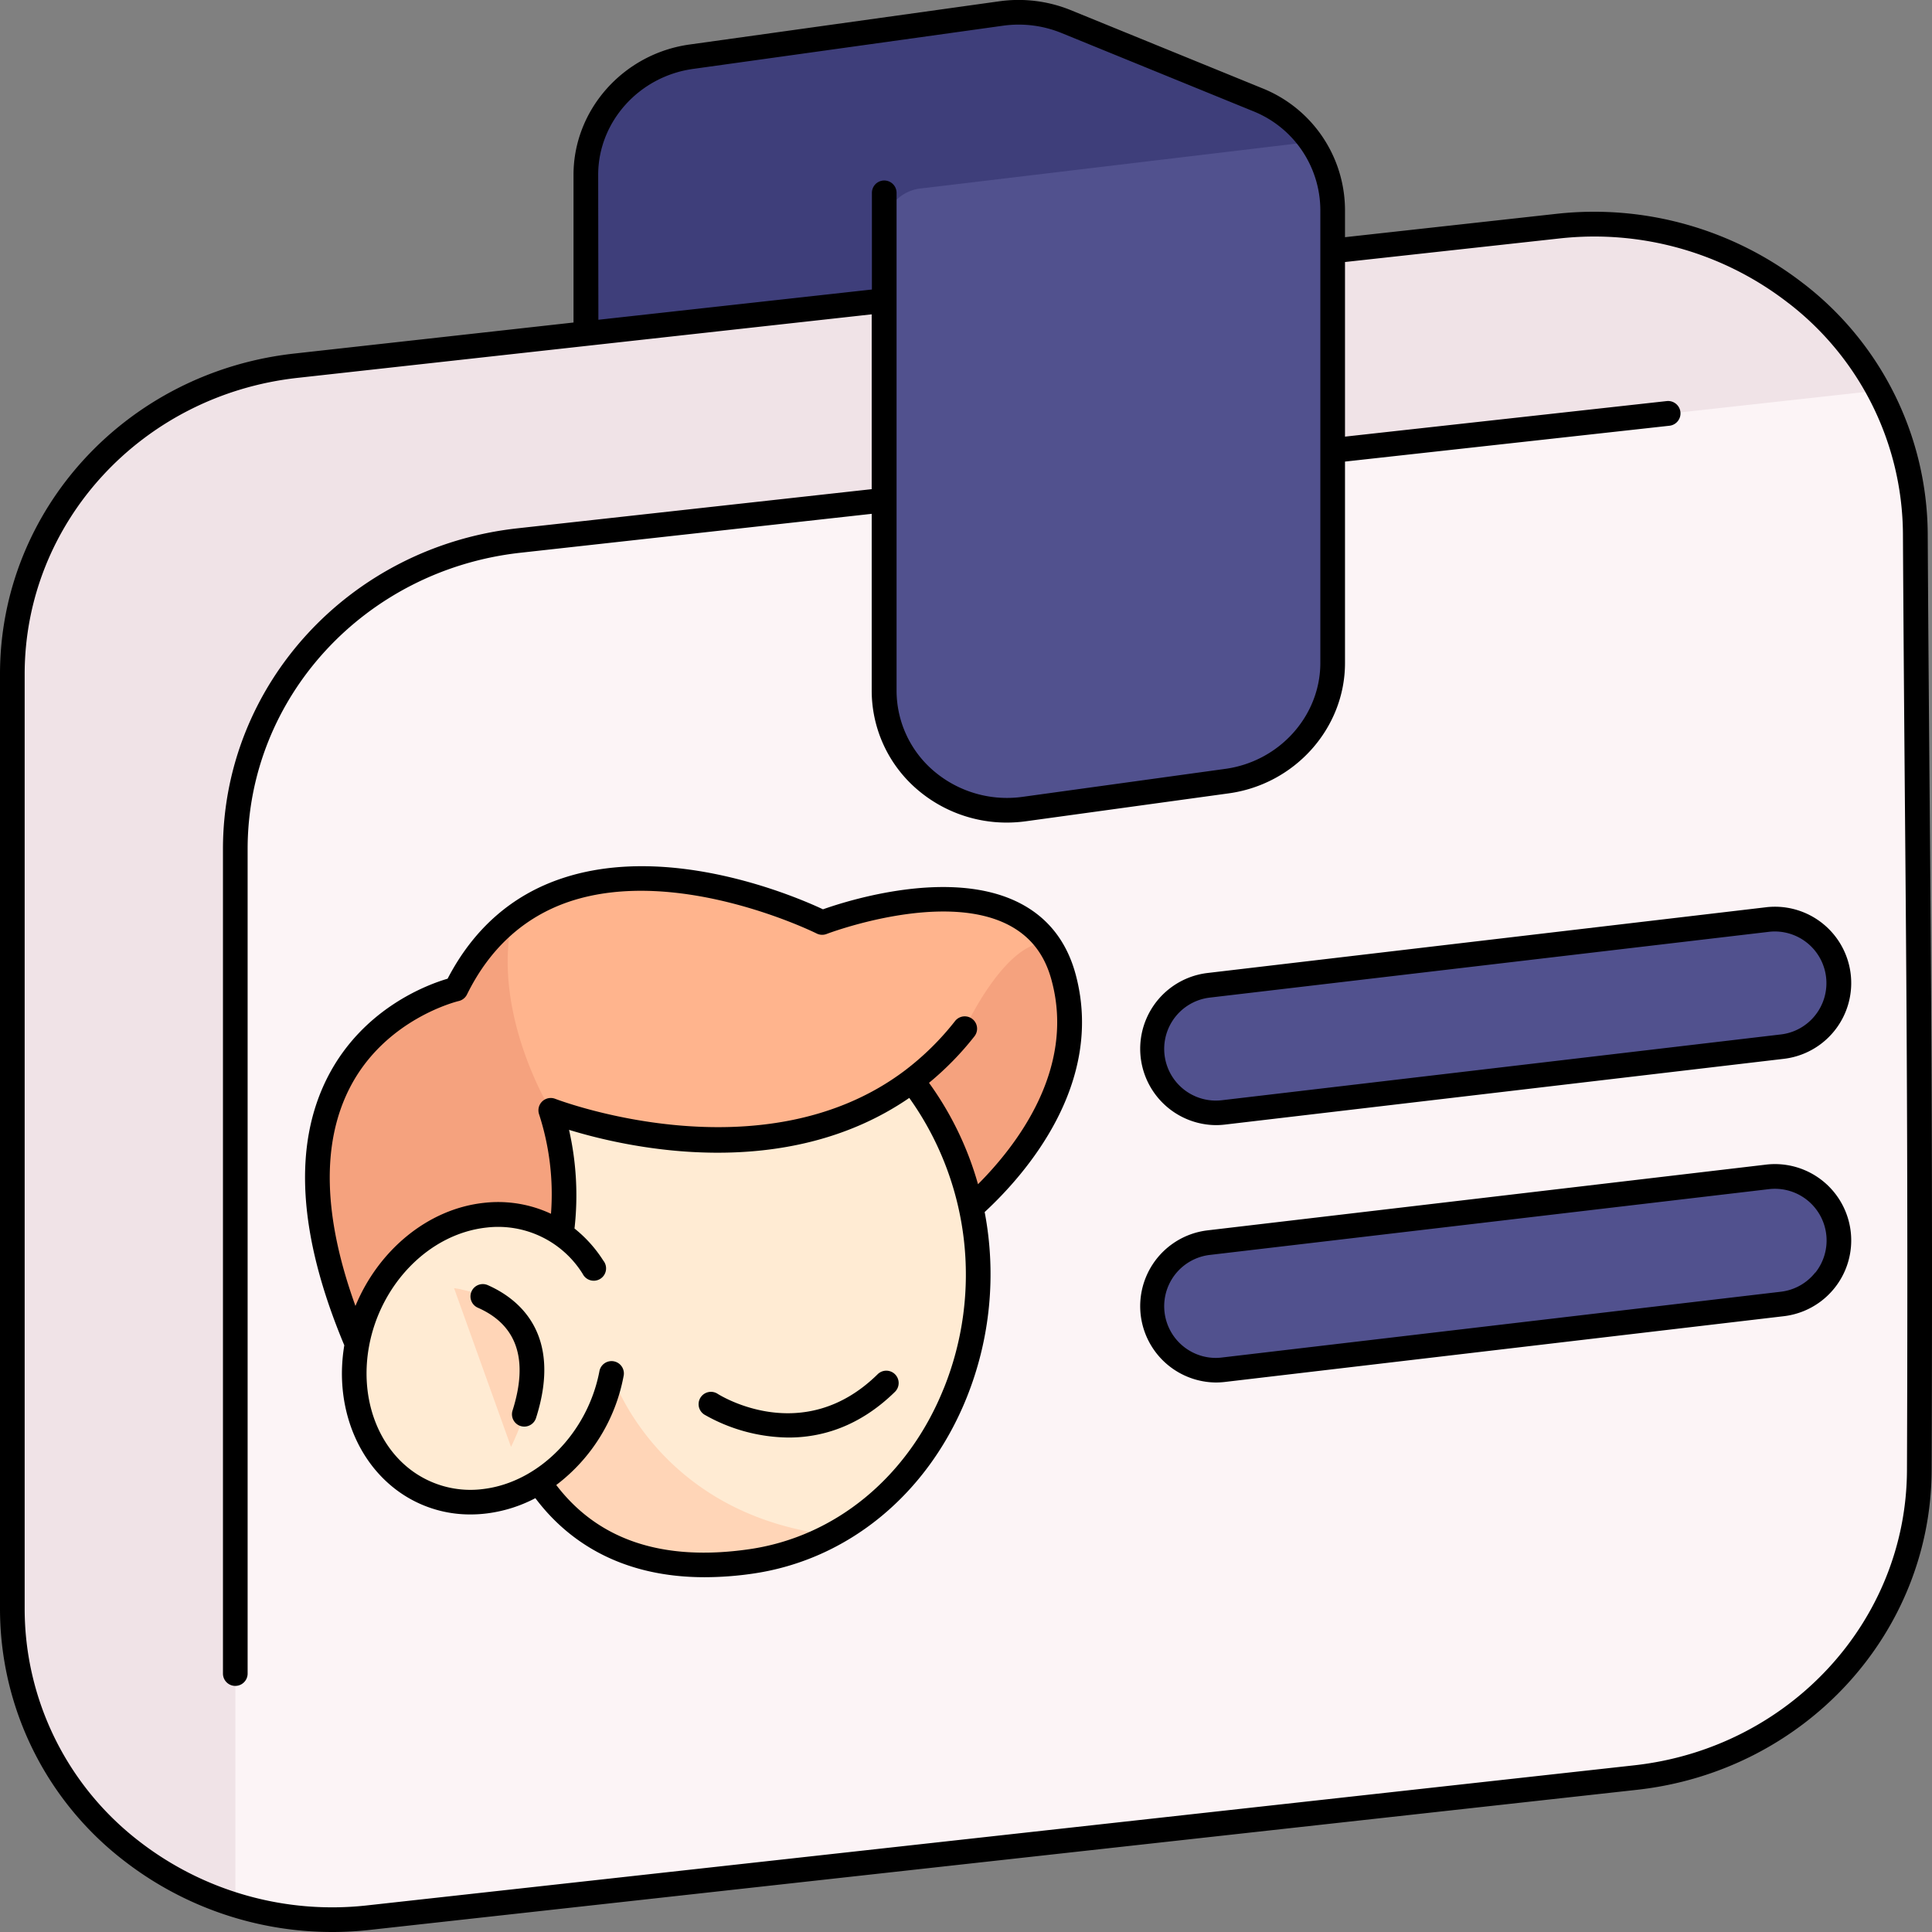
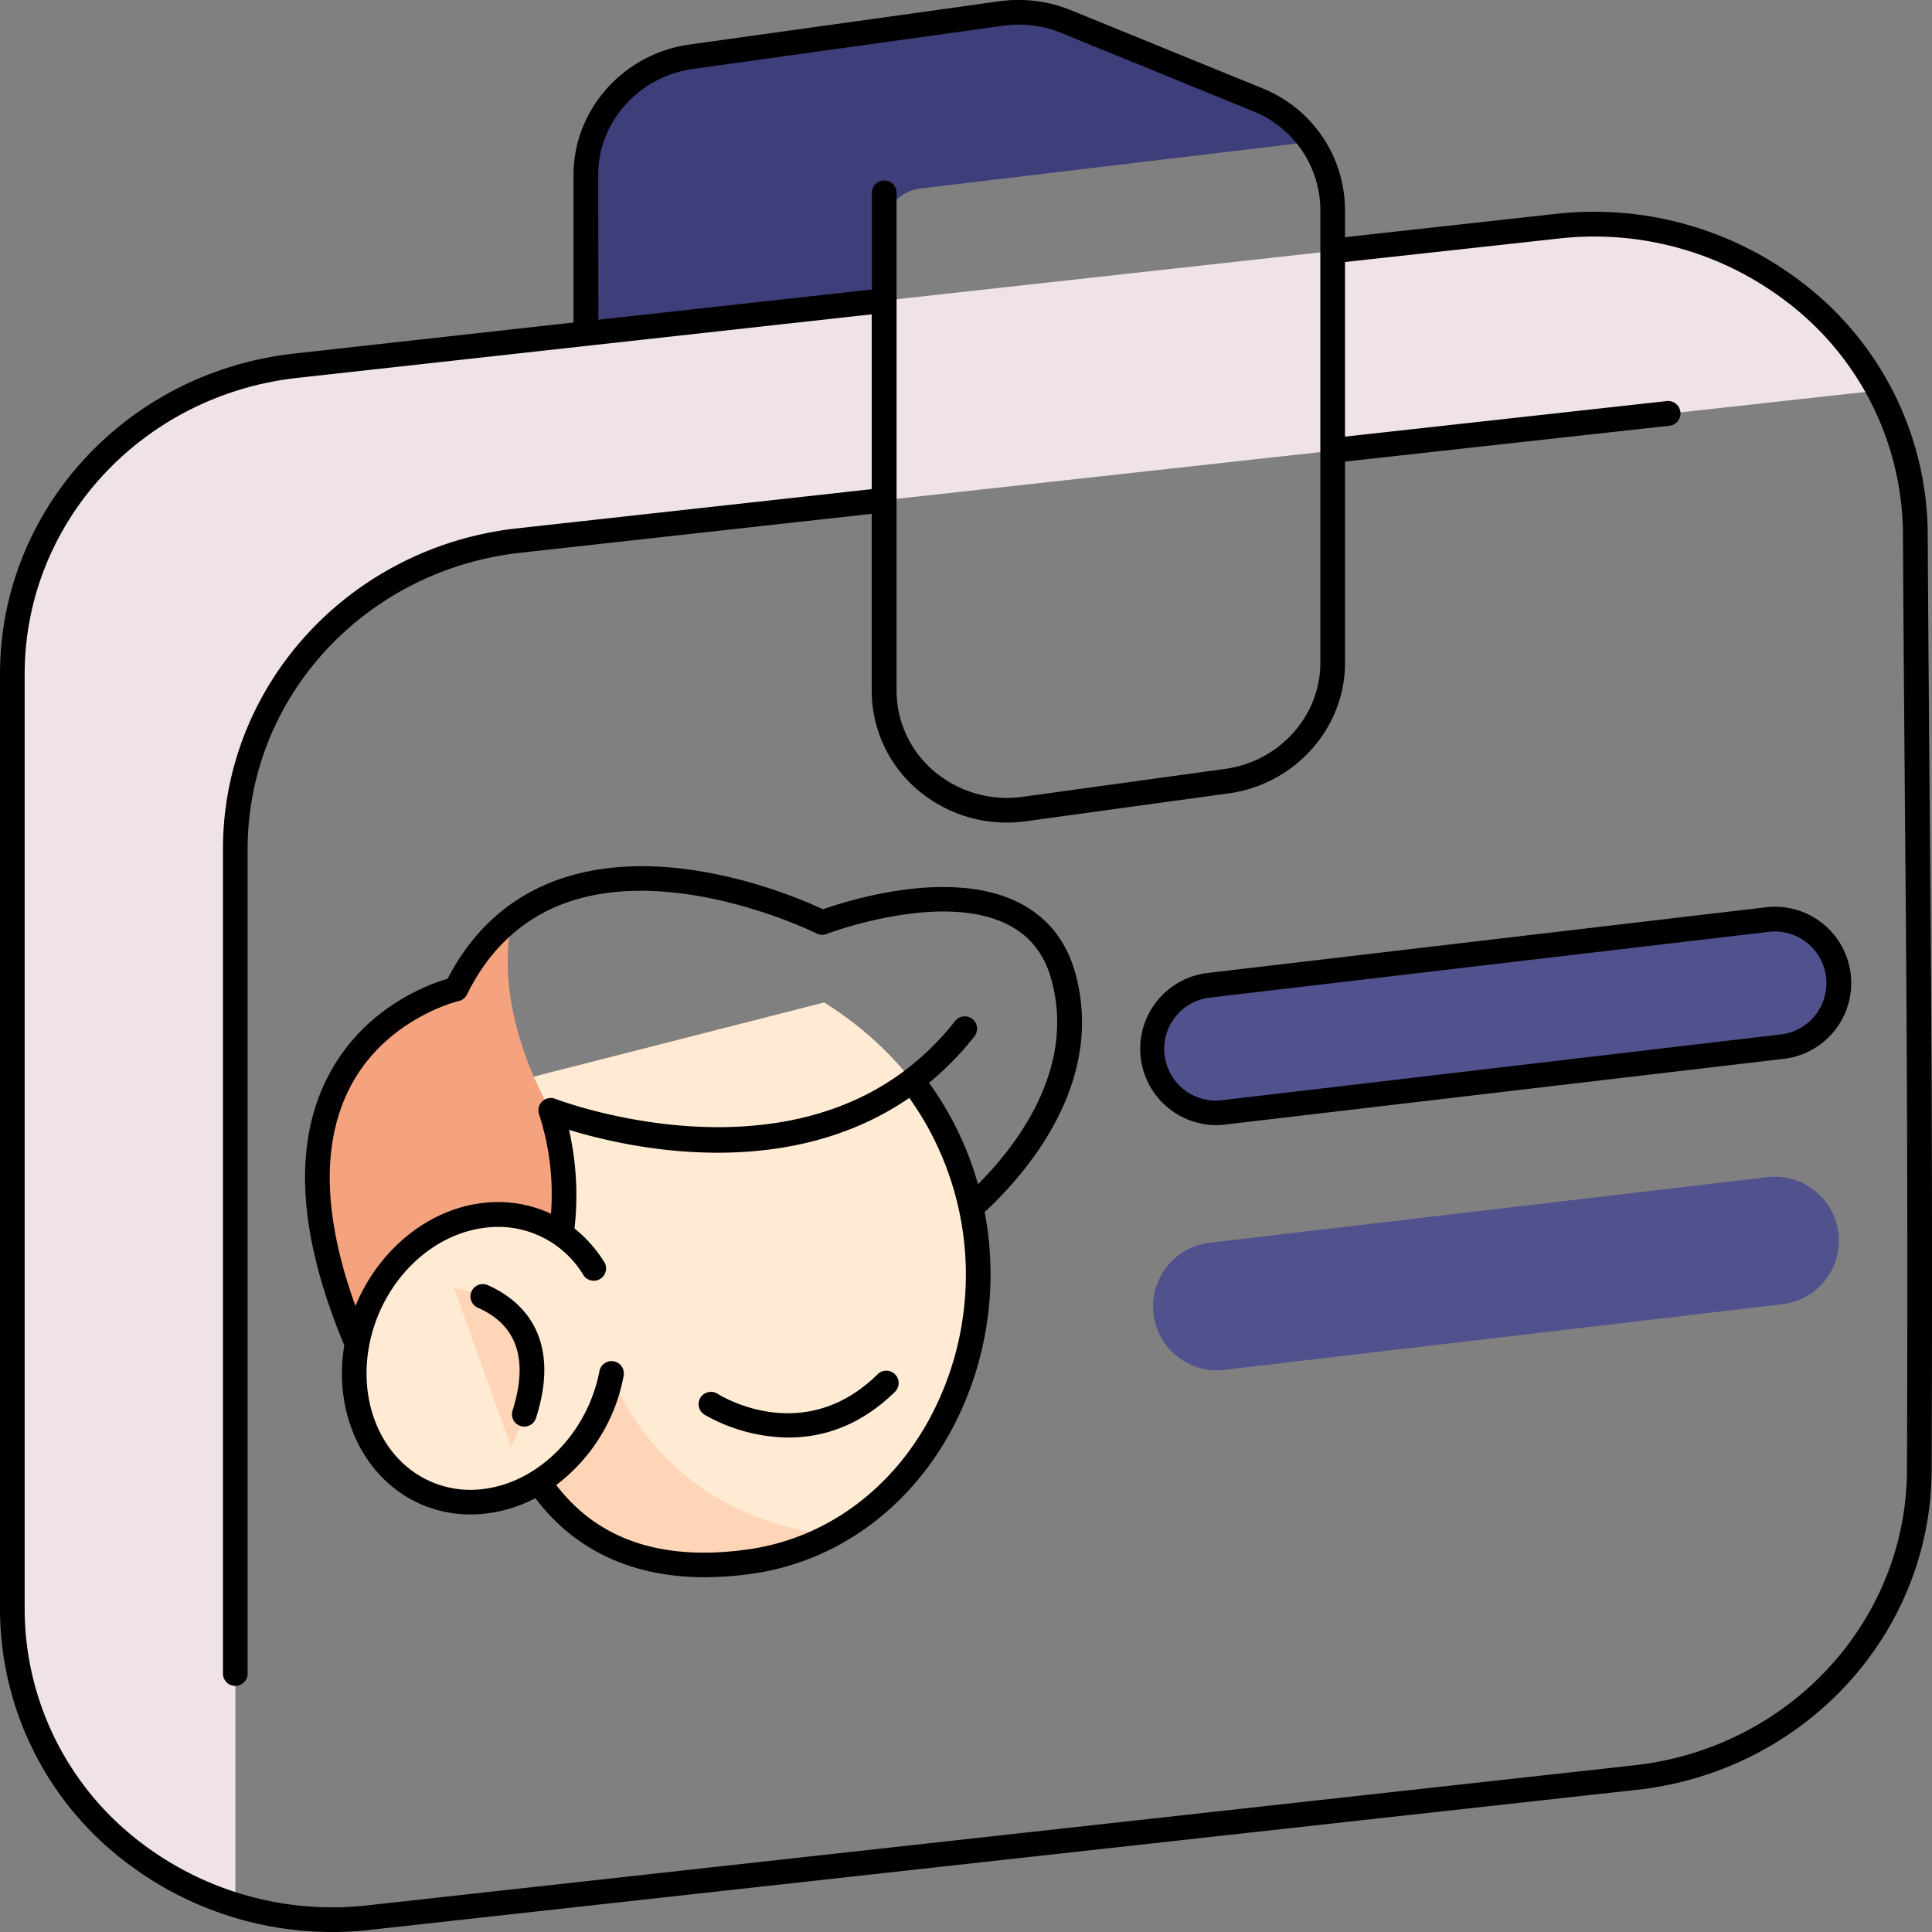
<svg xmlns="http://www.w3.org/2000/svg" viewBox="0 0 470 470">
  <rect x="0" y="0" width="470" height="470" fill="#808080" stroke="none" />
  <g id="Calque_2" data-name="Calque 2">
    <g id="_01-_Id_Card" data-name="01- Id Card">
-       <path d="m466.91 357.66c-.14 38.3-29.8 70.43-69 74.77l-308.28 34.08a79.5 79.5 0 0 1 -57.73-16.3 74.7 74.7 0 0 1 -28.9-58.75v-227.46c0-38.41 29.7-70.7 69-75.05l307.13-33.95a79.48 79.48 0 0 1 57.72 16.31l.21.16a76 76 0 0 1 19.94 23.53 73.78 73.78 0 0 1 9 34.84c.39 76.93 1.29 128.53.91 227.82z" fill="#fcf4f6" />
      <path d="m457 95-330.74 36.49c-39.32 4.36-69 36.64-69 75.07v256.87a78.62 78.62 0 0 1 -25.36-13.22 74.7 74.7 0 0 1 -28.9-58.75v-227.46c0-38.41 29.7-70.7 69-75.05l307.13-33.95a79.48 79.48 0 0 1 57.72 16.31l.21.16a76 76 0 0 1 19.94 23.53z" fill="#f0e3e7" />
-       <path d="m324.2 51v110.27c0 14.45-10.95 26.7-25.69 28.74l-49.34 6.81c-18 2.48-34.11-11.08-34.11-28.74v-95l-72.54 8v-38.55c0-14.44 10.92-26.68 25.64-28.73l75.31-10.5a30.73 30.73 0 0 1 15.82 2l46.58 19a29.66 29.66 0 0 1 13.05 10.29 28.4 28.4 0 0 1 5.28 16.41z" fill="#51518e" />
      <path d="m318.92 34.51-95.05 11.35a10 10 0 0 0 -8.81 9.93v17.33l-72.54 8v-38.59c0-14.44 10.92-26.68 25.64-28.73l75.31-10.5a30.73 30.73 0 0 1 15.82 2l46.58 19a29.66 29.66 0 0 1 13.05 10.21z" fill="#3e3e7a" />
-       <path d="m295.76 270.75a15.56 15.56 0 0 1 -1.74-31l136-16a15.56 15.56 0 1 1 3.52 30.93l-136 16c-.6.03-1.19.07-1.78.07z" fill="#51518e" />
+       <path d="m295.76 270.75a15.56 15.56 0 0 1 -1.74-31l136-16a15.56 15.56 0 1 1 3.52 30.93l-136 16c-.6.03-1.19.07-1.78.07" fill="#51518e" />
      <path d="m295.76 333.36a15.57 15.57 0 0 1 -1.74-31l136-16a15.56 15.56 0 1 1 3.52 30.93l-136 16c-.6.03-1.19.07-1.78.07z" fill="#51518e" />
      <path d="m202.3 373.45a59.56 59.56 0 0 1 -19.67 6.41c-41.43 5.94-55.16-20.76-59.69-37.92a66.91 66.91 0 0 1 -2.22-13.53v-64.16l79.79-20.38c54.49 34.3 44.63 106.73 1.79 129.58z" fill="#ffebd3" />
      <path d="m202.3 373.45a59.56 59.56 0 0 1 -19.67 6.41c-41.43 5.94-55.16-20.76-59.69-37.92 6.34-3.54 14.85-6.24 25.83-7.73 0 0 10.74 34.11 53.53 39.24z" fill="#ffd5b7" />
-       <path d="m236.43 293.64a74.94 74.94 0 0 0 -14.53-30.79c-36 27.15-86.7 7.72-87.87 7.27 8 24.1-1.48 46.72-1.48 46.72l-44 13.83c-34.9-77.22 22.47-90 22.47-90a48.23 48.23 0 0 1 13.62-17.17c28.91-22.45 75.47 1 75.47 1s40.14-15.53 54.78 4.86a26.14 26.14 0 0 1 4 8.76c6.77 25.96-13.57 47.55-22.46 55.52z" fill="#ffb48d" />
      <path d="m132.52 316.84-44 13.83c-34.9-77.22 22.47-90 22.47-90a48.23 48.23 0 0 1 13.62-17.17c-5.16 23.23 9.41 46.65 9.41 46.65 7.98 24.07-1.5 46.69-1.5 46.69z" fill="#f5a27e" />
-       <path d="m236.43 293.64a74.94 74.94 0 0 0 -14.53-30.79 70 70 0 0 0 12.8-12.6s9.84-21.42 20.14-20.93a26.14 26.14 0 0 1 4 8.76c6.82 26-13.52 47.59-22.41 55.56z" fill="#f5a27e" />
      <path d="m144.3 308.25a27.2 27.2 0 0 0 -26.24-12.64c-17.55 1.92-31.88 19.16-31.88 38.51s14.33 33.26 31.88 31.08c15.1-1.88 27.65-15.09 30.71-31z" fill="#ffebd3" />
      <path d="m110.46 313.37 13.86 38.63c16.89-35.29-13.86-38.63-13.86-38.63z" fill="#ffd5b7" />
      <path d="m469.41 191.8c-.16-19.58-.33-39.82-.45-62a77.46 77.46 0 0 0 -30.08-60.71l-.18-.13a83 83 0 0 0 -59.9-16.96l-51.6 5.7v-6.7a32 32 0 0 0 -20.2-29.56l-46.58-19a33.74 33.74 0 0 0 -17.36-2.12l-75.31 10.51c-16.1 2.24-28.23 15.87-28.23 31.7v35.93l-67.84 7.54c-40.86 4.48-71.68 38-71.68 78v227.46a77.35 77.35 0 0 0 30.05 61.11 82.62 82.62 0 0 0 50.77 17.43 81.55 81.55 0 0 0 9.14-.51l308.27-34.08c40.72-4.51 71.53-37.93 71.68-77.74.27-70.67-.1-116.91-.5-165.87zm-323.89-149.27c0-12.85 9.91-23.93 23.06-25.76l75.31-10.5a27.6 27.6 0 0 1 14.27 1.73l46.57 19a26 26 0 0 1 16.47 24v110.27c0 12.87-9.93 23.95-23.1 25.77l-49.34 6.81a27.46 27.46 0 0 1 -21.76-6.43 25.71 25.71 0 0 1 -8.89-19.34v-121.17a3 3 0 0 0 -6 0v23.52l-66.54 7.36zm318.39 315.12c-.13 36.76-28.65 67.63-66.34 71.8l-308.28 34.08a76.65 76.65 0 0 1 -55.54-15.68 71.43 71.43 0 0 1 -27.75-56.39v-227.46c0-36.9 28.52-67.88 66.34-72.07l139.72-15.46v42.53l-86.13 9.52c-40.87 4.48-71.69 38.08-71.69 78.04v200.57a3 3 0 0 0 6 0v-200.57c0-36.9 28.52-67.89 66.35-72.09l85.47-9.47v43.05a31.69 31.69 0 0 0 10.94 23.89 33.37 33.37 0 0 0 21.93 8.17 34.57 34.57 0 0 0 4.64-.32l49.35-6.79c16.12-2.22 28.28-15.86 28.28-31.71v-49l78.93-8.72a3 3 0 0 0 -.66-6l-78.27 8.65v-42.48l52.26-5.74a76.93 76.93 0 0 1 55.54 15.68l.18.13a71.44 71.44 0 0 1 27.75 56c.12 22.21.29 42.46.45 62 .43 48.98.8 95.19.53 165.84z" />
      <path d="m429.63 220.71-135.95 16a18.57 18.57 0 0 0 2.08 37 19.28 19.28 0 0 0 2.13-.12l136-16a18.56 18.56 0 1 0 -4.21-36.89zm11.95 26.29a12.52 12.52 0 0 1 -8.43 4.66l-135.95 16a13.9 13.9 0 0 1 -1.44.08 12.57 12.57 0 0 1 -1.39-25.06l136-16a11.43 11.43 0 0 1 1.43-.08 12.57 12.57 0 0 1 9.78 20.4z" />
-       <path d="m429.63 283.32-135.95 16a18.57 18.57 0 0 0 2.08 37 19.28 19.28 0 0 0 2.13-.12l136-16a18.56 18.56 0 1 0 -4.21-36.89zm11.95 26.27a12.52 12.52 0 0 1 -8.43 4.66l-135.95 16a11.72 11.72 0 0 1 -1.44.09 12.57 12.57 0 0 1 -1.39-25.06l136-16a11.43 11.43 0 0 1 1.43-.08 12.57 12.57 0 0 1 9.83 20.39z" />
      <path d="m248 219.66c-16.75-8.56-41.87-.55-47.79 1.55-6.49-3.05-37.29-16.31-63.53-7.52-12.14 4.06-21.48 12.27-27.79 24.4-4.82 1.41-20.56 7.17-29.13 23.84s-7.2 38.62 4 65.34a42.12 42.12 0 0 0 -.58 6.85c0 10.65 4.15 20.41 11.37 26.79a29.76 29.76 0 0 0 19.9 7.51 31.62 31.62 0 0 0 4-.25 34.61 34.61 0 0 0 11.79-3.71c7.16 9.54 19.76 19.24 41.21 19.23a82.25 82.25 0 0 0 11.61-.86c23.21-3.33 42.69-19.36 52.12-42.87a80.56 80.56 0 0 0 4.36-45.1c9.85-9.12 29.15-31.05 22.21-57.54-2.13-8.15-6.75-14.09-13.75-17.66zm-18.4 118.07c-8.62 21.5-26.34 36.14-47.41 39.16s-36.67-2.27-46.87-15.63a43.12 43.12 0 0 0 16.38-26.49 3 3 0 1 0 -5.89-1.13c-2.86 14.89-14.69 26.91-28.13 28.58a24.05 24.05 0 0 1 -19.17-5.81c-5.93-5.24-9.34-13.36-9.34-22.29a36.42 36.42 0 0 1 .61-6.63c2.76-15 14.52-27.33 28.58-28.86a24.22 24.22 0 0 1 23.4 11.28 3 3 0 1 0 5-3.25 31.67 31.67 0 0 0 -7-7.8 72 72 0 0 0 -1.33-24c14.17 4.35 52.45 13.06 82.77-7.77a74 74 0 0 1 8.41 70.64zm8.32-49.65a78.44 78.44 0 0 0 -11.92-24.66 73.09 73.09 0 0 0 11.05-11.31 3 3 0 1 0 -4.71-3.72 66.83 66.83 0 0 1 -12.25 12.06c-34.67 26.11-84.49 7.06-85 6.87a3 3 0 0 0 -3.95 3.74 62.88 62.88 0 0 1 2.9 24.22 30.35 30.35 0 0 0 -16.32-2.66c-13.79 1.5-25.72 11.68-31.25 25.08-7.82-21.66-8.32-39.45-1.41-53 8.65-16.93 26.38-21.14 26.55-21.18a3 3 0 0 0 2-1.6c5.57-11.31 14-18.91 24.91-22.59 26.49-8.88 59.81 7.59 60.14 7.76a3 3 0 0 0 2.43.12c.28-.11 27.86-10.58 44.15-2.25 5.46 2.8 9 7.32 10.66 13.83 5.65 21.44-8.61 39.91-17.97 49.29z" />
      <path d="m213.51 334.31c-18 17.72-38.09 5.3-38.94 4.76a3 3 0 0 0 -3.24 5.05 42 42 0 0 0 20.52 5.59c7.91 0 17.14-2.56 25.87-11.12a3 3 0 0 0 -4.21-4.28z" />
      <path d="m118.69 312.65a3 3 0 1 0 -2.42 5.49c9.52 4.2 12.35 12.6 8.42 25a3 3 0 0 0 1.94 3.77 3.26 3.26 0 0 0 .92.14 3 3 0 0 0 2.85-2.09c6.6-20.71-4.51-29.13-11.71-32.31z" />
    </g>
  </g>
</svg>